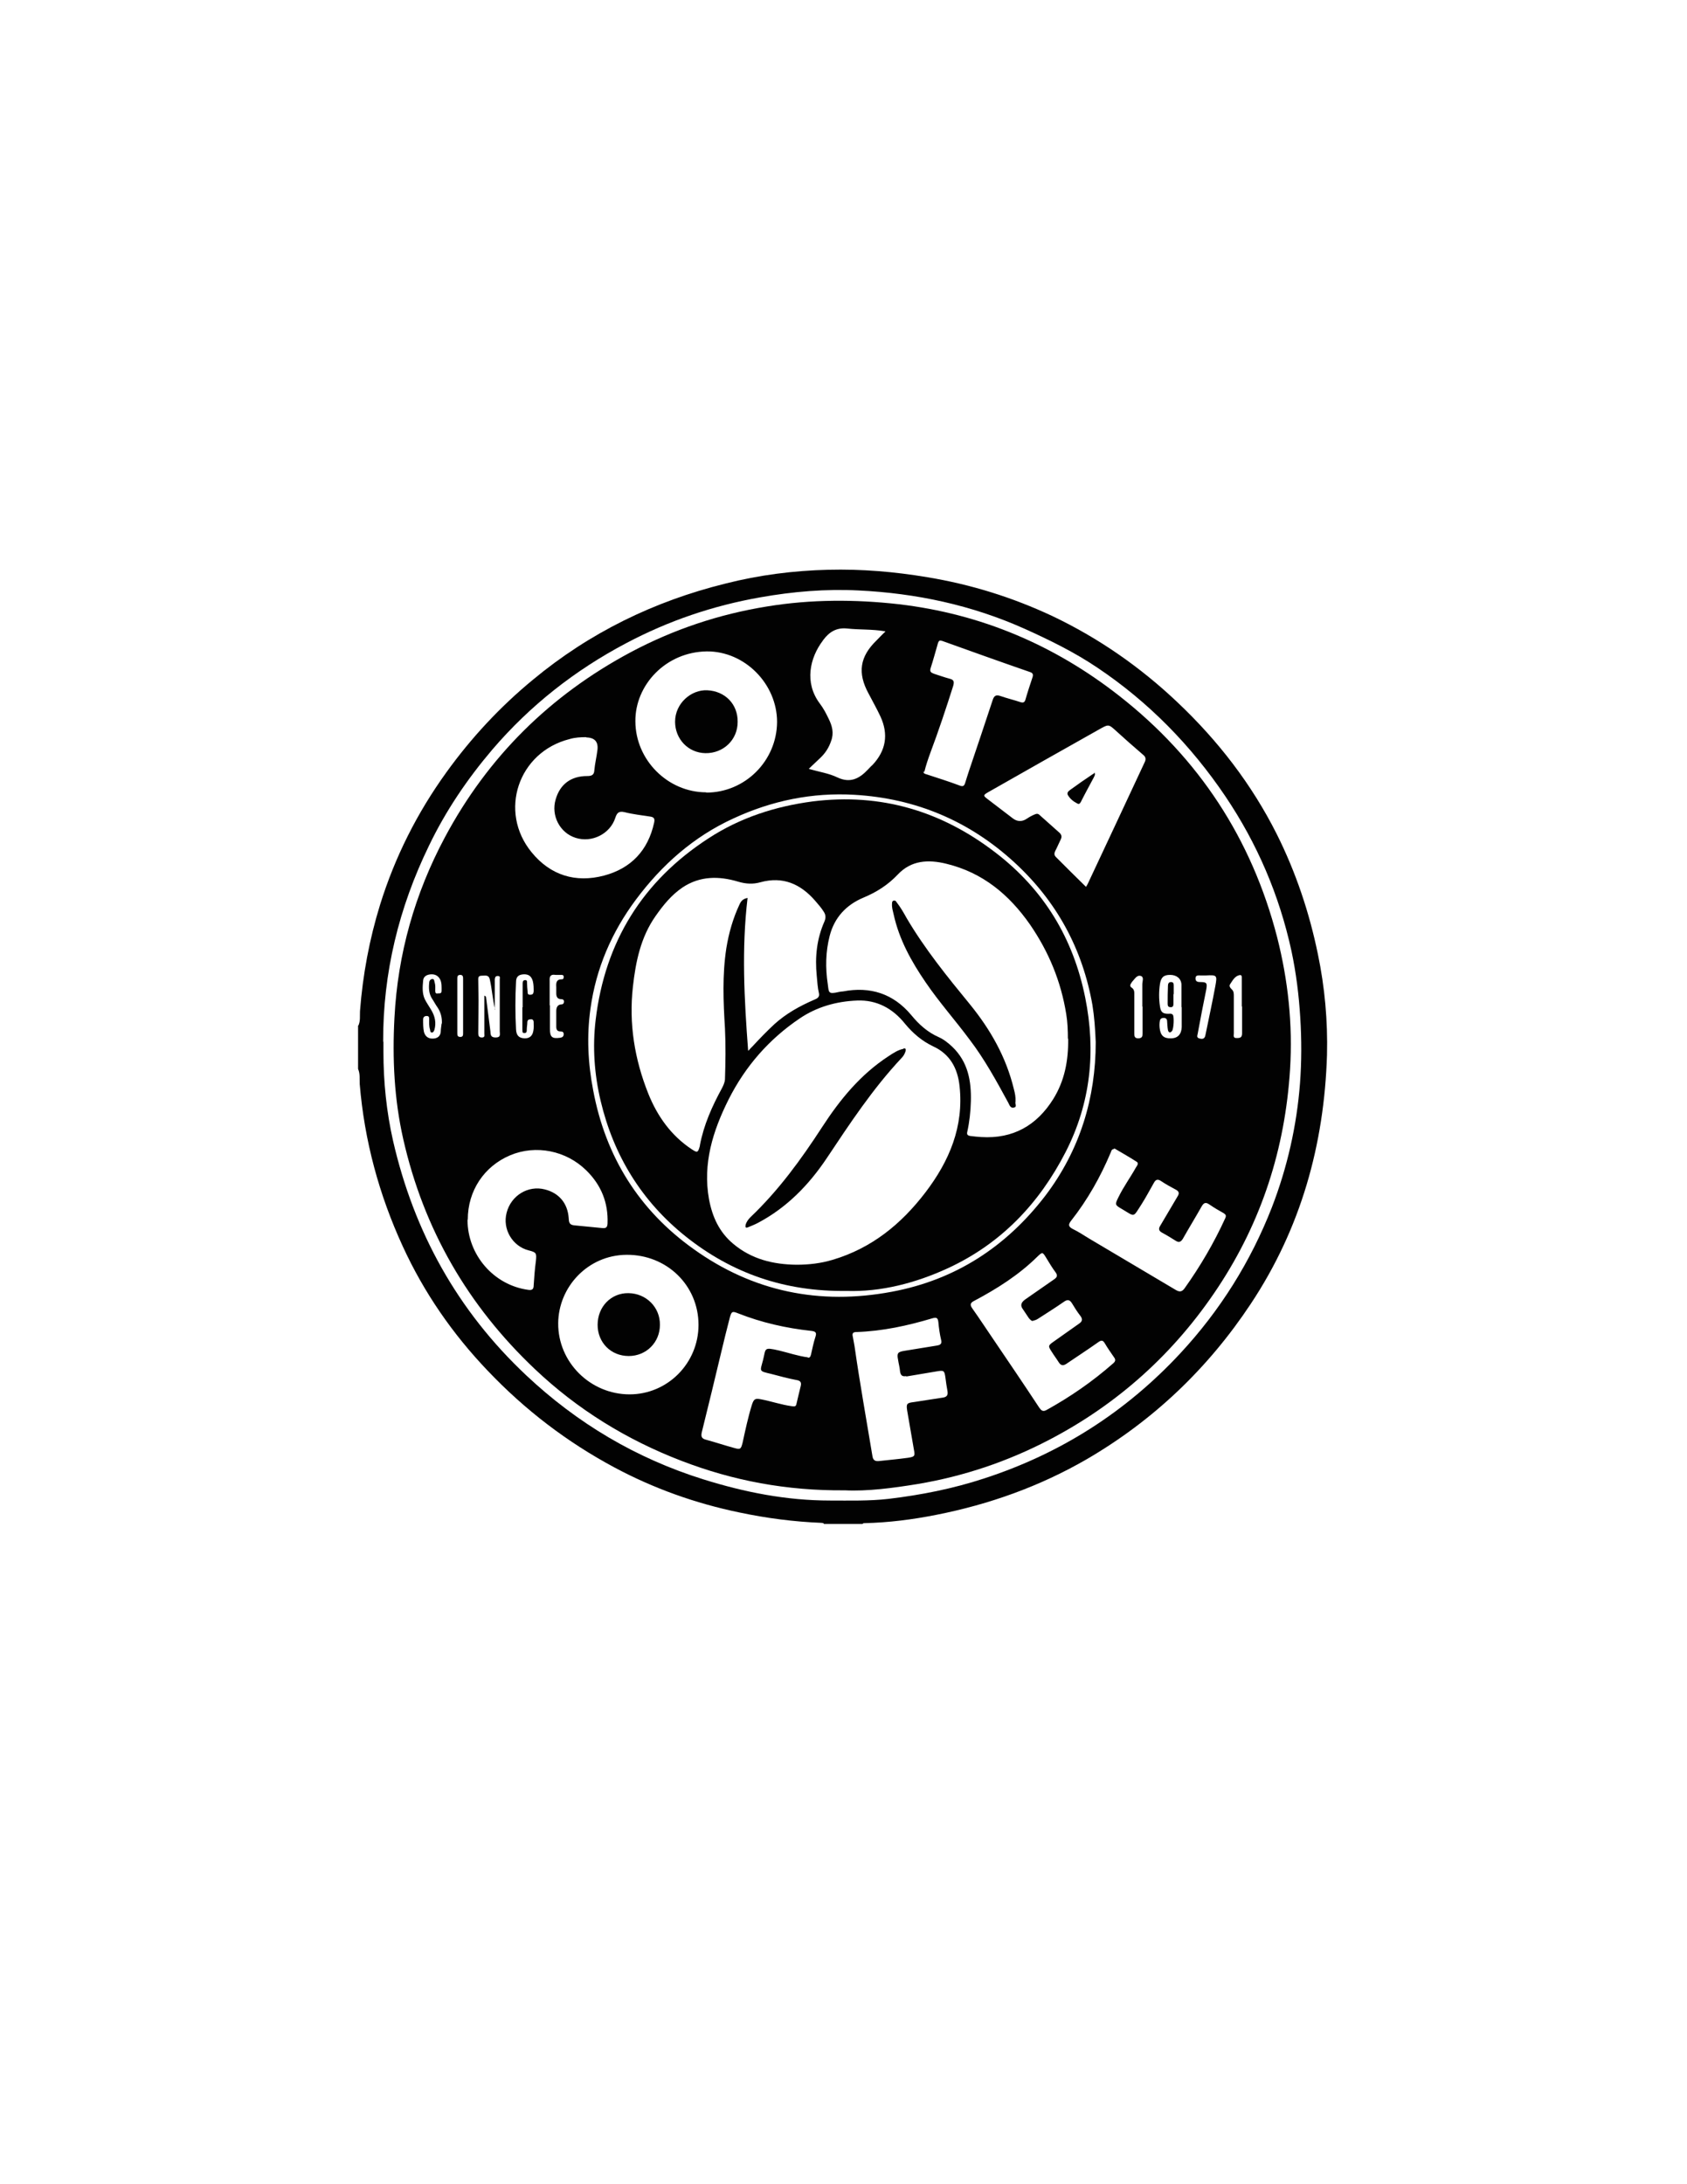
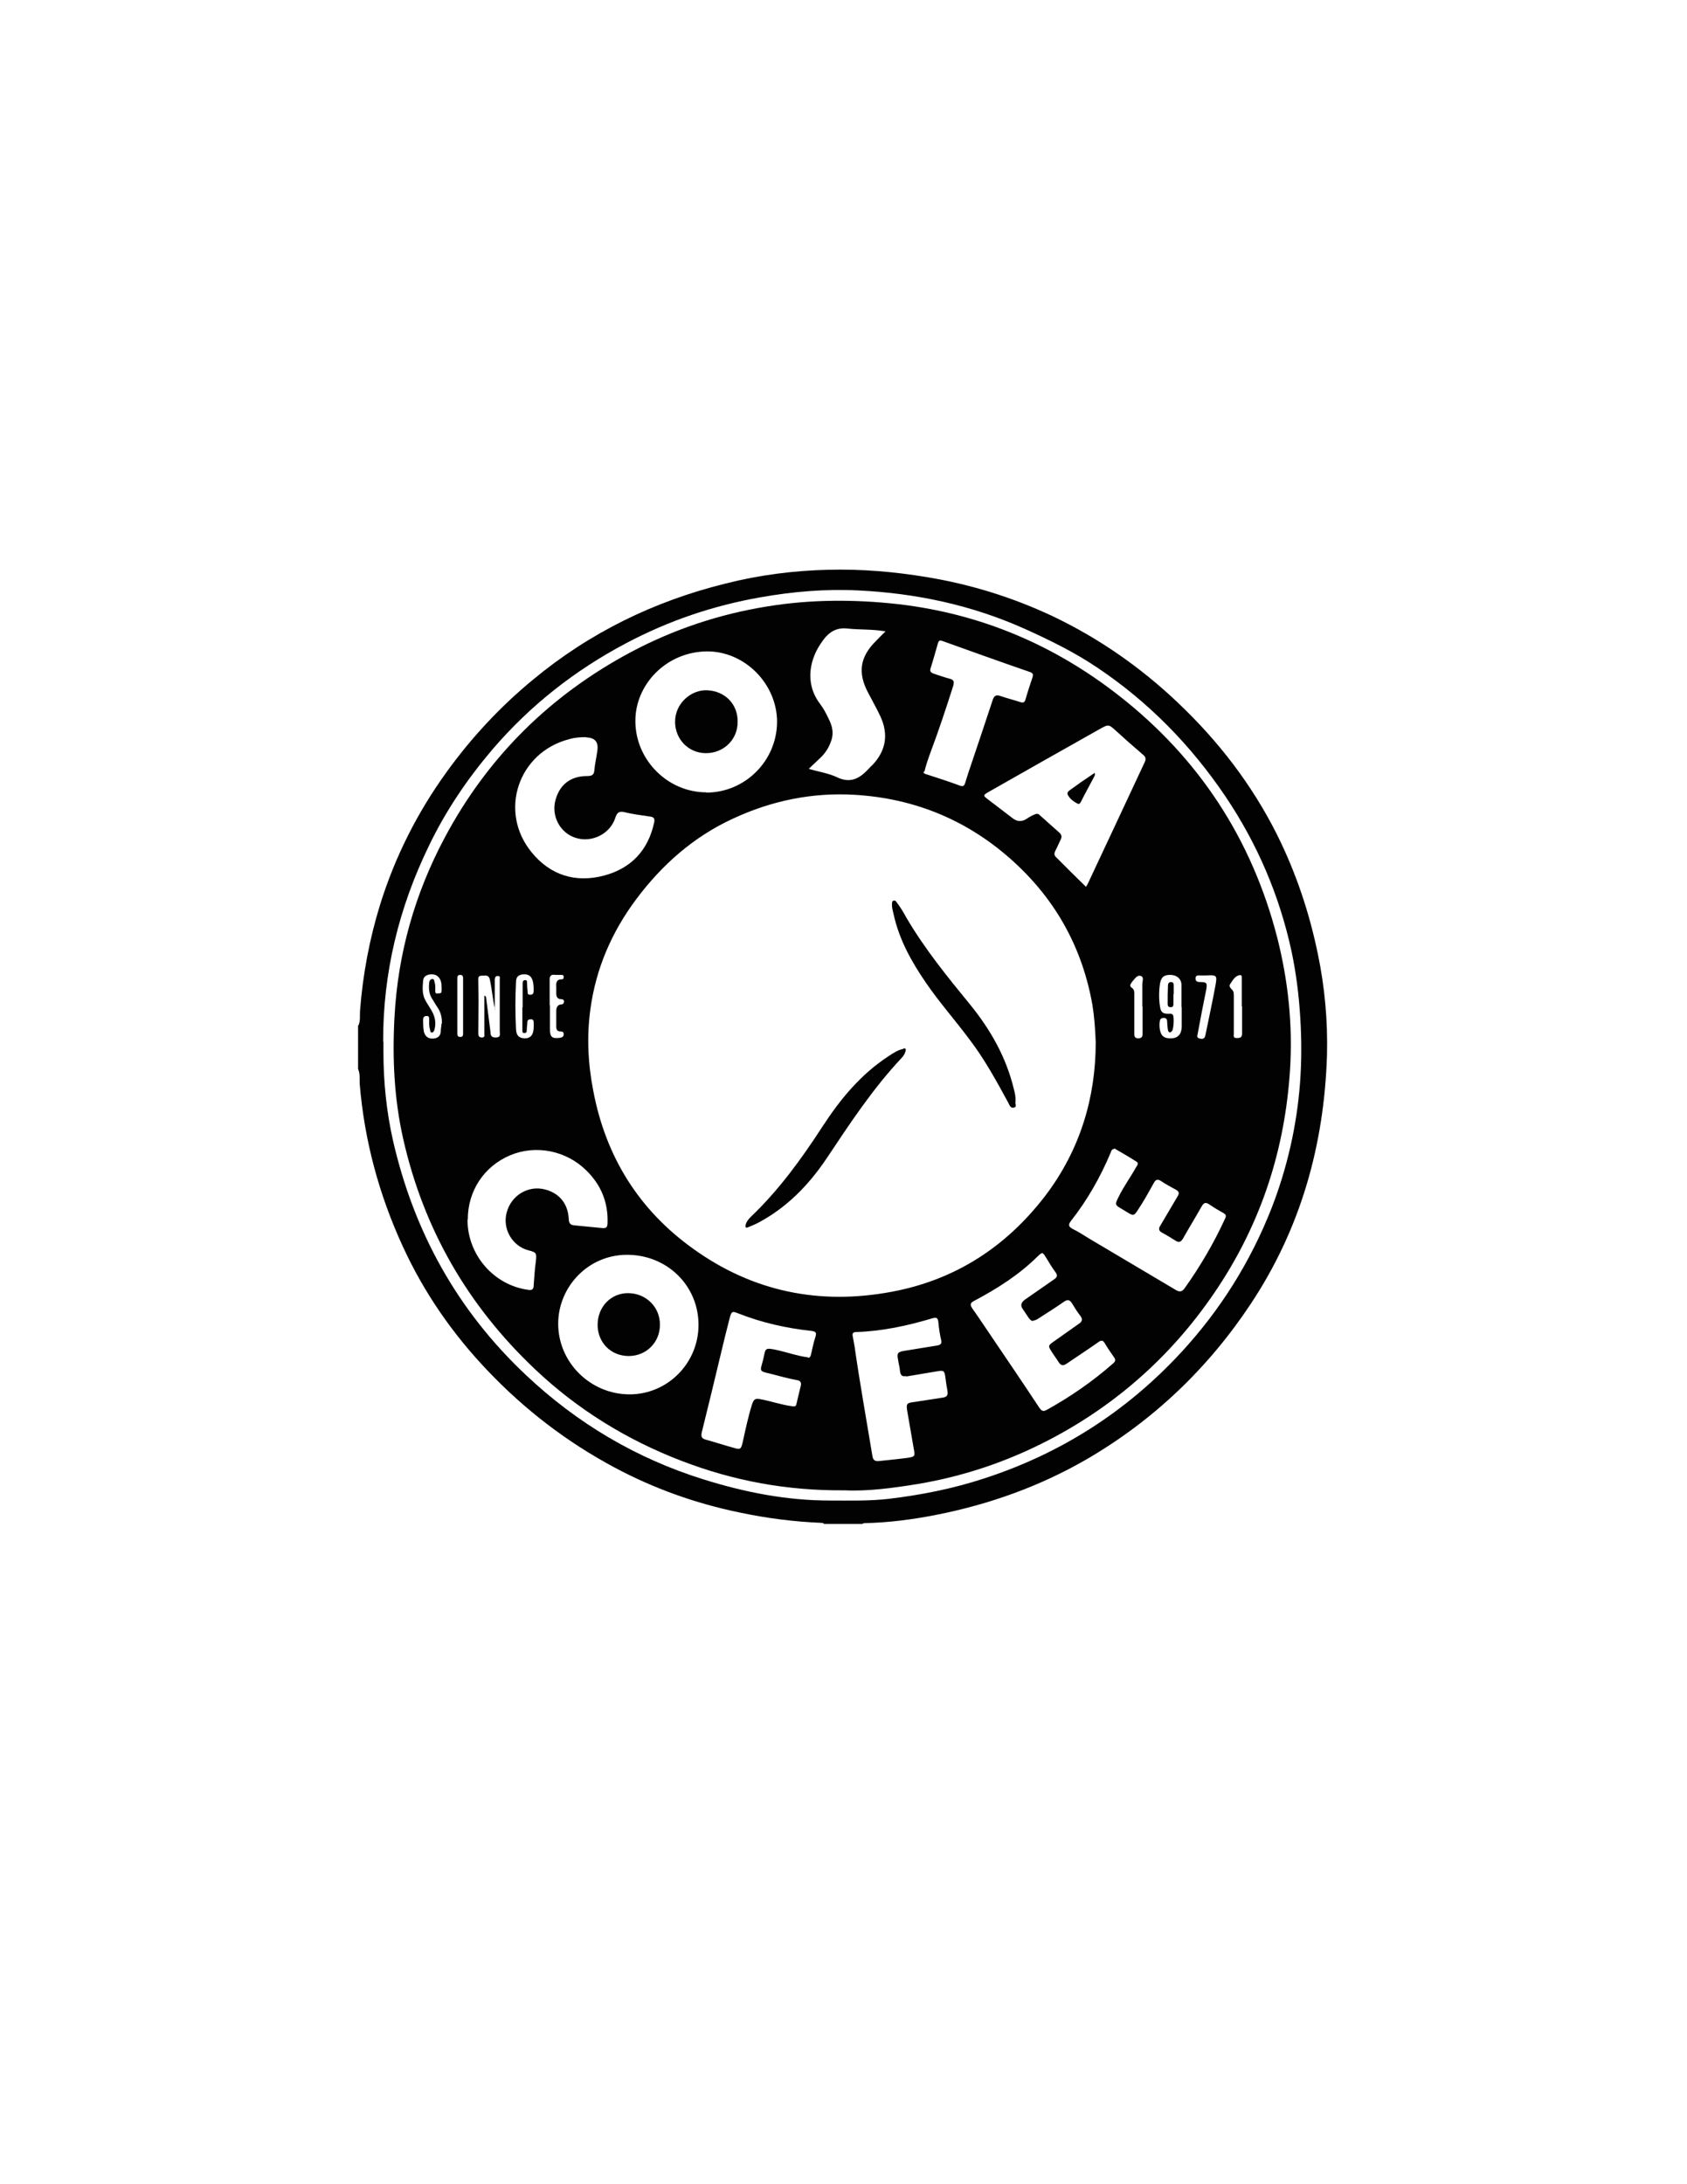
<svg xmlns="http://www.w3.org/2000/svg" id="Layer_1" data-name="Layer 1" viewBox="0 0 612 792">
  <defs>
    <style> .cls-1 { fill: #020202; stroke-width: 0px; } </style>
  </defs>
  <path class="cls-1" d="M130,371.9c.8-1.7.5-3.5.6-5.3,1-13.1,3.4-26,7.3-38.6,5.4-17.3,13.4-33.2,24-47.9,9-12.5,19.5-23.8,31.4-33.6,20.6-17.1,44-28.5,69.9-34.9,12.2-3.1,24.7-4.7,37.3-5,12.1-.3,24,.7,35.9,2.7,15.8,2.6,30.9,7.3,45.4,14.1,16.8,8,31.9,18.5,45.4,31.3,14.7,13.9,26.9,29.7,36,47.8,6.9,13.8,11.8,28.4,14.9,43.5,2.5,12,3.6,24.2,3.3,36.5-1,32.6-9.5,62.9-27.6,90.2-15.5,23.4-35.4,42.4-59.7,56.5-17,9.8-35.2,16.3-54.5,20.1-8.6,1.7-17.2,2.8-25.9,3-.3,0-.6,0-.8.3h-14c-.1-.4-.4-.3-.8-.4-10.1-.4-20.1-1.7-30-3.8-15.9-3.3-31-8.7-45.2-16.3-17.2-9.2-32.5-20.9-46-35.1-12.7-13.3-23.1-28.3-30.8-45.1-8.6-18.7-13.9-38.3-15.6-58.8-.1-1.8.2-3.7-.6-5.5v-15.8ZM139.1,377.6c0,1.3,0,2.5,0,3.8,0,10.9,1.1,21.7,3.5,32.3,7.6,33.1,23.4,61.6,48.3,85,18.5,17.4,39.9,30.1,64.2,37.7,15,4.7,30.2,7.7,46,7.7,7.1,0,14.2.2,21.2-.6,11.8-1.4,23.4-3.7,34.7-7.4,27.7-9,51.4-24.1,71.2-45.4,14.4-15.5,25.5-33.2,33.2-52.9,5.6-14.5,9-29.5,10.2-44.9.6-8,.6-15.9.1-23.9-.5-8.2-1.5-16.2-3.2-24.2-4.4-20.2-12.4-38.9-24-56.1-12.5-18.5-27.9-34.2-46.4-46.6-8.3-5.6-17.3-10-26.4-14.1-19.2-8.6-39.4-12.9-60.3-13.9-11.9-.6-23.8.4-35.6,2.5-17.1,3-33.3,8.5-48.6,16.6-18.6,9.8-34.9,22.6-48.6,38.6-9.1,10.7-16.9,22.2-23,34.9-10.9,22.4-16.7,46.1-16.6,71.1Z" />
  <path class="cls-1" d="M306.6,540.4c-21.3.2-40.7-3.5-59.4-10.7-19.8-7.6-37.7-18.6-53.2-33.3-24.3-23-40.3-50.7-47.7-83.3-3.3-14.5-4-29.3-3.2-44.1,1.2-23.2,7.4-45,18.3-65.4,15.6-29.2,38.2-51.5,67.4-67.1,15.6-8.3,32.1-13.8,49.5-16.6,15.9-2.6,31.9-2.6,47.8-.8,29.8,3.5,56.4,14.8,79.9,33.2,28.9,22.6,48.1,51.9,57.3,87.5,4,15.7,5.7,31.7,4.7,47.9-1.8,28.8-10.3,55.2-26.2,79.2-15.7,23.7-36.2,42.2-61.4,55.3-15,7.8-30.8,13.1-47.4,15.9-9.2,1.5-18.4,2.7-26.5,2.3ZM256.2,287.4c14.1,0,25.6-11.5,25.7-25.6,0-13.8-11.7-25.7-25.5-25.6-14.9.2-26,12.2-25.9,25.3,0,14,11.7,25.8,25.7,25.8ZM253.4,480.4c0-14.3-11.5-25.5-26.1-25.4-14.1.1-24.7,11.7-24.8,24.8-.1,14.2,11.7,25.8,25.9,25.8,13.8,0,25-11.3,25-25.2ZM393.9,321.7c.3-.5.5-.8.7-1.2,6.9-14.7,13.8-29.4,20.7-44.2.5-1.1.3-1.9-.6-2.6-3.5-3-6.9-6-10.3-9.1-2.1-1.9-2.4-1.9-4.8-.6-13.7,7.7-27.5,15.5-41.2,23.3-1.7,1-1.8,1.2-.2,2.4,3.1,2.4,6.2,4.7,9.3,7.1,1.6,1.2,3.4,1.2,5.1,0,.9-.6,1.8-1.1,2.8-1.5.6-.3,1.2-.3,1.7.2,2.4,2.2,4.9,4.3,7.3,6.5.7.7.9,1.4.4,2.4-.7,1.4-1.3,2.9-2,4.2-.4.9-.4,1.5.3,2.2,3.6,3.6,7.2,7.2,11,10.9ZM212.7,267.3c-2.1,0-4.1.1-6.1.7-18.6,4.7-25.9,26.3-13.7,41.1,6.8,8.3,15.9,11.1,26.2,8.4,9.8-2.6,16-9.1,18.2-19.2.3-1.4,0-2-1.4-2.2-3.1-.5-6.2-.8-9.3-1.6-2.2-.5-2.8.3-3.4,2.1-1.9,5.8-8.5,9.1-14.4,7.2-5.7-1.8-9-8.1-7.2-14,1.6-5.5,5.6-8.4,11.4-8.4,1.5,0,2.5-.3,2.6-2,.2-2.4.8-4.8,1.1-7.2q.7-4.7-4-4.8ZM404,416.7c-.8,0-.8.7-1.1,1.3-3.7,8.8-8.4,17.1-14.3,24.6-1,1.3-1.2,2.1.5,3,2.1,1,4,2.3,6,3.5,10.4,6.2,20.8,12.3,31.2,18.5,1.3.8,2.3,1.1,3.4-.4,5.7-8,10.7-16.5,14.8-25.5.4-.9.2-1.3-.6-1.8-1.8-1-3.5-2-5.1-3.1-1.4-1-2.1-.7-2.9.7-2.2,3.9-4.6,7.8-6.8,11.7-.7,1.1-1.4,1.5-2.6.7-1.6-1-3.2-2-4.9-2.9-1.3-.7-1.4-1.5-.6-2.7,2.1-3.5,4.1-7,6.2-10.5.7-1.1.5-1.8-.6-2.4-1.9-1-3.7-2-5.5-3.2-1.2-.8-1.9-.4-2.5.7-1.5,2.6-2.9,5.3-4.5,7.8-3.2,4.9-2.2,4.6-7.1,1.7-2.6-1.5-2.6-1.6-1.2-4.4,1.8-3.7,4.3-7.1,6.3-10.7.4-.6,1.1-1.5.3-2-2.6-1.7-5.3-3.2-8-4.8,0,0-.1,0-.3,0ZM169.6,442.3c0,12.7,9.5,23.7,22,25.4,1.3.2,2-.1,2-1.6.2-2.9.4-5.9.8-8.8.3-2.9.2-3.2-2.6-3.9-5.9-1.5-9.6-7.7-8-13.7,1.6-6.2,7.8-10,13.9-8.4,5.1,1.3,8.2,5,8.6,10.3.1,1.2,0,2.5,1.9,2.7,3.4.3,6.9.7,10.3,1,1.2.1,1.8-.1,1.9-1.6.3-7.6-2.3-14-7.7-19.3-7.3-7.2-18.3-9.4-27.6-5.5-9.5,4-15.4,12.9-15.4,23.3ZM374.9,479c-.7.1-1.2-.5-1.7-1.1-.7-1-1.3-2-2-3-1.2-1.5-.8-2.6.7-3.7,3.5-2.4,7-4.9,10.5-7.3,1.2-.8,1.3-1.5.5-2.6-1.2-1.6-2.2-3.3-3.3-5.1-1.4-2.3-1.4-2.3-3.3-.5-6.7,6.6-14.6,11.6-22.9,16-1.4.7-1.6,1.4-.7,2.7,2.5,3.5,4.9,7.2,7.3,10.7,5.7,8.4,11.4,16.8,17,25.3.7,1,1.3,1.6,2.6.9,8.7-4.8,16.8-10.4,24.3-17,.9-.8.8-1.4.2-2.2-1.1-1.6-2.3-3.3-3.3-5-.7-1.2-1.3-1.2-2.4-.4-3.8,2.7-7.7,5.2-11.5,7.8-1.2.8-2,.7-2.8-.5-.8-1.3-1.8-2.6-2.6-3.9-1.3-2-1.3-2.2.7-3.6,3.1-2.2,6.1-4.3,9.2-6.5,1.2-.8,1.5-1.6.5-2.9-1.1-1.4-2.1-3-3-4.5-.8-1.3-1.6-1.5-2.9-.6-3,2.1-6.2,4.1-9.3,6.1-.6.4-1.2.7-2.1.8ZM397.5,377.9c-.2-4.9-.5-9.2-1.2-13.5-3.6-20.4-13-37.6-28.2-51.6-16.4-15.1-35.9-23.3-58.1-24.6-15.3-.9-30,2.1-44,8.6-14.4,6.6-25.9,16.8-35.3,29.4-8.8,11.8-14.5,25-16.5,39.6-1.4,9.9-.9,19.8,1,29.6,4.5,24,16.6,43.4,36.4,57.5,21.6,15.5,45.8,20.4,71.9,15.5,23.1-4.3,41.5-16.3,55.7-34.8,12.6-16.6,18.3-35.5,18.3-55.7ZM321,228.9c-4.7-.8-9.2-.5-13.7-1-3.9-.4-6.5,1.3-8.6,4.1,0,0-.2.2-.2.3-4.7,6.2-6.8,15.2-1.1,22.8,1.3,1.7,2.3,3.6,3.2,5.5,1.3,2.6,2,5.2.9,8.1-.8,2.4-2.1,4.4-3.9,6.1-1.3,1.3-2.7,2.5-4.2,4,3.8,1.1,7.3,1.6,10.4,3.1,4.7,2.2,8,.4,11.1-2.9.5-.5,1-1.1,1.6-1.6,4.9-5.2,5.9-11.1,2.9-17.6-1.3-2.8-2.9-5.6-4.3-8.3-4.1-7.5-3.2-13.4,2.9-19.3,1-1,1.9-2,3.2-3.2ZM293,492.3c.6.1,1-.2,1.2-1.1.5-2.1.9-4.3,1.6-6.4.5-1.5.2-2-1.4-2.2-9.2-1-18.1-3-26.7-6.4-2-.8-2.3-.7-2.9,1.4-1.1,4.3-2.2,8.6-3.2,12.9-2.3,9.6-4.6,19.2-7,28.8-.4,1.7,0,2.4,1.7,2.8,3.3.9,6.6,2,9.9,2.9,2.4.7,2.6.5,3.2-1.9,1-4.6,2-9.3,3.4-13.8.7-2.1,1.2-2.3,3.3-1.9,3.7.7,7.4,2,11.2,2.5.8.1,1.4.2,1.6-.7.5-2.3,1.1-4.5,1.6-6.7.3-1.3-.2-1.9-1.6-2.1-3.1-.6-6.1-1.4-9.1-2.2-4.6-1.1-4.1-.8-3-5,1.1-4.3.1-4.8,5.8-3.5,3.4.8,6.8,2,10.6,2.5ZM328.6,499c-1.4.2-1.9-.4-2.1-1.8-.1-1.4-.5-2.7-.7-4.1-.5-2.5-.1-2.9,2.4-3.3,3.9-.6,7.8-1.3,11.7-1.9,1.2-.2,1.9-.6,1.5-2.1-.5-2.1-.8-4.3-1-6.5-.2-1.4-.6-1.7-2.1-1.3-9,2.7-18.2,4.7-27.6,5-1.4,0-1.6.6-1.3,1.8.2,1.1.4,2.2.6,3.3,1.9,13.3,4.3,26.6,6.5,39.9.2,1.3.8,1.9,2.2,1.8,3.6-.4,7.1-.7,10.7-1.2,2.5-.4,2.6-.6,2.1-3.2-.8-4.6-1.6-9.2-2.4-13.9-.4-2.5-.1-2.8,2.4-3.1,3.5-.5,6.9-1.1,10.4-1.6,1.6-.2,2.1-.9,1.8-2.5-.3-1.5-.5-3.1-.7-4.6-.4-2.8-.5-2.9-3.4-2.4-3.6.6-7.2,1.2-10.7,1.8ZM335.1,279.6c-.3.8.4,1,1.1,1.2,4,1.3,8.1,2.6,12.1,4.1,1.1.4,1.5,0,1.8-.9.5-1.5.9-3,1.4-4.4,2.9-8.6,5.8-17.2,8.6-25.7.5-1.6,1.2-2.1,2.9-1.5,2.3.8,4.8,1.4,7.2,2.2,1,.3,1.5.1,1.8-.9.8-2.8,1.7-5.5,2.6-8.2.3-1,0-1.5-.9-1.8-10.7-3.7-21.3-7.5-31.9-11.3-.9-.3-1.2-.1-1.5.7-.9,3.1-1.7,6.1-2.7,9.2-.4,1.3.2,1.6,1.2,2,1.9.6,3.8,1.3,5.7,1.8,1.6.4,1.7,1.1,1.3,2.6-2.6,8.2-5.3,16.3-8.3,24.3-.8,2.2-1.6,4.5-2.2,7ZM428.6,365.3s0,0,0,0c0-2.8,0-5.5,0-8.3-.1-2.2-1.8-3.5-4.1-3.5-2.4,0-3.3.9-3.7,3.3-.4,2.7-.4,5.4,0,8.1.3,2.1,1,2.7,3,2.7.6,0,1.2-.2,1.7.4.5.8.3,5-.3,5.8-.7.9-1.3.6-1.5-.3-.2-1-.2-2.1-.3-3.2,0-.7-.4-1.2-1.2-1.2-.7,0-1.2.2-1.4.9-.2.9-.2,1.9-.1,2.8.3,2.7,1.5,3.8,4.1,3.7,2.5,0,3.8-1.5,3.9-4.1,0-2.4,0-4.9,0-7.3ZM179.6,366c-.9-3.6-1.1-7.3-1.9-10.8-.4-1.9-1.8-1.4-3-1.4-1.4,0-1.2,1-1.2,1.9,0,2.4.1,4.8.1,7.1,0,4-.1,7.9-.1,11.9,0,.8.2,1.5,1.3,1.5,1.2,0,.9-.8.9-1.4,0-3.5,0-6.9,0-10.4,0-1.1,0-2.1,0-3.4.4.3.6.3.6.4.5,4.2,1.1,8.3,1.6,12.5.1,1.2,0,2.3,1.9,2.3,2,0,1.5-1.2,1.5-2.3,0-1.4,0-2.9,0-4.3,0-4.8,0-9.7,0-14.5,0-.5.3-1.2-.7-1.2-.9,0-1,.5-1.1,1.2,0,.4,0,.9,0,1.3,0,3.3,0,6.5,0,9.8ZM189.6,365.3s0,0,0,0c0-2.9,0-5.8,0-8.7,0-.6.1-1.1.8-1.2.9-.1.8.6.8,1.1,0,1,.1,2,.2,3,0,.7,0,1.2.9,1.2.9,0,1.2-.3,1.3-1.2,0-1.3,0-2.5-.3-3.7-.5-1.8-1.5-2.6-3.4-2.5-1.8.1-2.7.9-2.7,2.8-.3,5.7-.3,11.4,0,17.1.1,2.2,1,3.2,3,3.3,1.8.1,3-.8,3.3-2.8.2-1,.1-2,.1-3,0-.8-.4-1.2-1.1-1.1-.6,0-1.2.2-1.2,1.1,0,.9-.2,1.7-.2,2.6,0,.7,0,1.3-.9,1.3-.9,0-.6-.8-.7-1.3,0-2.7,0-5.4,0-8.1ZM160.3,371.1c.1-2.1-.4-4-1.5-5.7-.8-1.1-1.4-2.3-2.2-3.5-1-1.7-1.1-3.6-.9-5.5,0-.7.4-1.4,1.2-1.4.7,0,.6.7.8,1.3.3,1,.2,2,.2,3,0,.7.2,1.1,1,.9.6,0,1.3.1,1.3-.9,0-1.4.1-2.8-.5-4.1-.7-1.4-1.9-2-3.4-1.9-1.4.1-2.7.7-2.8,2.3-.2,2.2-.4,4.5.6,6.7.7,1.4,1.7,2.8,2.5,4.2,1.2,2.1,1.7,4.4,1,6.9-.2.5-.4,1-.9,1-.7,0-.6-.7-.7-1.1-.4-1.2-.3-2.4-.3-3.6,0-.7,0-1.3-.9-1.3-.8,0-1.3.4-1.3,1.3,0,1.5,0,3,.3,4.5.5,1.7,1.6,2.4,3.1,2.4,1.6,0,2.9-.7,3-2.6,0-.9.2-1.9.3-2.8ZM437.5,353.7c-.6,0-1.3,0-1.9,0-.9,0-1.9-.2-1.9,1.1,0,1.2.9,1.3,1.8,1.3,2.3,0,2.5.4,2.1,2.7-1.1,5.3-2.1,10.6-3.1,16-.1.7-.6,1.5.8,1.8,1.3.3,1.8-.2,2-1.3,1.2-5.9,2.5-11.8,3.6-17.8.7-3.9.6-4-3.4-3.8ZM450.5,365h0c0-3.4,0-6.8,0-10.2,0-.6.1-1.4-.9-1.2-1.7.4-2.4,1.9-3.3,3.2-.6.8.1,1.5.7,2.1.6.6.6,1.5.6,2.3,0,4.5,0,9,0,13.5,0,.8-.4,1.8,1.2,1.7,1.2,0,1.8-.3,1.8-1.7,0-3.3,0-6.5,0-9.8ZM414.4,365c0-2.7,0-5.4,0-8.1,0-1,.7-2.6-.5-3-1.5-.5-2.3,1.2-3.2,2.1-.2.2-.2.4-.4.6-.4.6-.4,1.1.2,1.5,1.1.7,1,1.7,1,2.8,0,4.6,0,9.2,0,13.7,0,1,0,1.9,1.4,1.9,1.5,0,1.6-.8,1.6-1.9,0-3.2,0-6.4,0-9.6ZM199.5,364.6s0,0,0,0c0,2.8,0,5.7,0,8.5,0,3,.8,3.6,3.7,3.2.8-.1,1.3-.5,1.3-1.3,0-.8-.5-1-1.2-1-1.1,0-1.5-.6-1.5-1.7,0-1.9,0-3.8,0-5.7,0-1.2.4-2.3,1.8-2.4.8,0,1-.5,1-1.1,0-.6-.5-.8-1-.8-1.4,0-1.8-.9-1.8-2.1,0-.8,0-1.5,0-2.3-.1-1.5,0-2.8,2-2.8.6,0,.7-.4.7-.9,0-.6-.4-.7-.9-.7-.7,0-1.4,0-2.1,0-1.8-.3-2.2.6-2.1,2.1,0,3,0,5.9,0,8.9ZM165.9,364.7s0,0,0,0c0,3.3,0,6.5,0,9.8,0,.8,0,1.5,1.1,1.5,1,0,1-.7,1-1.4,0-6.5,0-13,0-19.6,0-.7,0-1.5-1-1.5-1.1,0-1.1.7-1.1,1.5,0,3.2,0,6.4,0,9.6Z" />
  <path class="cls-1" d="M244.9,261.7c0-6.7,5.9-11.7,11.7-11.4,6.4.3,11.1,5,11,11.5,0,6.5-5.2,11.4-11.7,11.3-6.2-.1-11-5.1-11-11.4Z" />
  <path class="cls-1" d="M216.8,480.4c0-6.6,4.9-11.6,11.2-11.5,6.5.1,11.5,5.2,11.4,11.5,0,6.4-5,11.3-11.3,11.3-6.5,0-11.3-4.9-11.3-11.3Z" />
  <path class="cls-1" d="M397,280.2c.5.6,0,1.2-.2,1.7-1.6,3-3.2,5.9-4.7,8.9-.3.5-.6.9-1.2.6-1.4-.7-2.7-1.7-3.5-3.1-.5-.9.3-1.5,1-2,2.6-1.9,5.2-3.7,7.9-5.5.3-.2.7-.3.7-.7h0Z" />
-   <path class="cls-1" d="M397,280.2c0,0,.2.2.3.3,0,0,0,0,0,0,0,0-.1-.2-.2-.3,0,0,0,0,0,0Z" />
-   <path class="cls-1" d="M307.1,468.1c-22.4.3-41.6-6.4-58.4-19.8-15.9-12.7-26.1-29.3-30.8-49.1-2.3-9.7-3-19.6-1.8-29.5,3.4-28.2,17-50.2,40.9-65.7,11.5-7.5,24.2-11.6,37.8-13.4,24.8-3.1,46.8,3.5,66.4,18.6,17.5,13.4,28.2,31.1,32.5,52.6,3.9,19.4,2,38.1-7.1,55.9-9.6,18.7-23.4,33.2-42.6,42.1-11.9,5.5-24.5,8.7-36.9,8.3ZM288.9,458.6c4.5,0,8.9-.5,13.2-1.8,14.1-4.2,24.8-12.9,33.6-24.4,8.7-11.4,14-23.9,12.4-38.6-.7-6.5-3.5-11.6-9.6-14.4-4-1.9-7.3-4.7-10.2-8.2-4.4-5.5-10.2-8.7-17.4-8.4-7.5.3-14.6,2.3-20.8,6.5-11.1,7.5-19.7,17.3-25.8,29.4-5.7,11.4-9.4,23.2-7.1,36.1,1.2,6.4,3.7,12,8.9,16.3,6.6,5.5,14.4,7.4,22.9,7.5ZM387.4,376.6c0-2.8-.1-5.9-.6-8.9-1.9-11.8-6.3-22.5-13.1-32.4-7.6-10.9-17.2-18.9-30.4-22.1-6.5-1.6-12.7-1.3-17.6,3.9-3.6,3.8-7.7,6.4-12.5,8.4-6.2,2.6-10.5,7.2-12.2,13.8-1.5,5.8-1.6,11.7-.7,17.6.4,3,.1,3.7,4,2.8.5-.1,1-.2,1.5-.2,9.9-1.9,18.3.8,24.8,8.6,2.8,3.4,5.9,6.2,10,8,1.8.8,3.4,2.1,4.9,3.5,5.7,5.5,6.9,12.4,6.7,19.8-.1,3.7-.5,7.4-1.3,11-.2.9,0,1.3,1,1.5,1.4.2,2.7.3,4.1.4,11.5.7,20.1-4.2,26.1-13.8,4.1-6.6,5.5-13.9,5.4-21.8ZM271.5,381c.5-.6,1.1-1.2,1.6-1.7,2.5-2.7,5.1-5.4,7.8-7.9,4.3-3.9,9.2-6.6,14.5-8.9,1-.4,2-.9,1.7-2.3-.5-2.1-.6-4.2-.8-6.3-.7-6.9,0-13.5,2.8-19.8.5-1.2.5-2.3-.2-3.4-.9-1.5-2.1-2.8-3.2-4.1-5.3-6.1-11.7-8.9-19.8-6.7-2.8.8-5.4.6-8.1-.2-7-2.1-13.9-2.1-20.2,2.1-4,2.7-7,6.4-9.8,10.4-5.4,7.7-7.2,16.6-8.2,25.6-1.5,13.4.6,26.3,5.6,38.8,3.3,8.2,8.3,15.2,15.7,20.1,2.1,1.4,2.3,1.3,3-1.2,0,0,0-.1,0-.2,1.4-7.4,4.4-14.1,8-20.7.5-1,1-2,1.1-3.2.2-6.2.3-12.3,0-18.5-.6-9.7-1-19.4.5-29.1.9-5.5,2.4-10.8,4.8-15.9.5-1.1,1.2-2,2.9-2.3-2.2,18.5-1.2,36.8.2,55.3Z" />
  <path class="cls-1" d="M425.7,360.5c0,1.2,0,2.4,0,3.6,0,.7-.3,1.2-1.1,1.1-.9,0-1-.6-1-1.3,0-2.1,0-4.2.1-6.4,0-.7.2-1.4,1.1-1.4,1,0,1,.7,1,1.4,0,1,0,2,0,3h-.1Z" />
  <path class="cls-1" d="M327.7,380.2c.9-.2,1,.3.8,1-.3,1-.8,1.8-1.5,2.5-10.4,11.1-18.7,23.7-27.1,36.3-6.5,9.7-14.5,17.9-24.9,23.4-1.1.6-2.4,1.1-3.6,1.6-.9.4-1.1,0-.9-.9.3-1.1,1-2,1.8-2.8,10.2-9.7,18.4-21,26-32.7,6.5-10,13.9-19,24-25.6,1.7-1.1,3.4-2.3,5.5-2.7Z" />
  <path class="cls-1" d="M368.4,399.5c-.3.6.7,1.8-.5,2.1-1.3.4-1.7-.9-2.1-1.7-4.3-7.9-8.6-15.8-14.1-23-5.2-7-11-13.5-15.9-20.7-5.2-7.6-9.6-15.5-11.6-24.6-.3-1.3-.7-2.5-.6-3.9,0-.4,0-.9.5-1.1.6-.2.9.1,1.2.6,1.4,1.8,2.5,3.7,3.6,5.7,6.6,11.2,14.7,21.2,22.9,31.2,7.5,9.2,13.2,19.2,16,30.8.4,1.5.7,2.9.6,4.6Z" />
</svg>